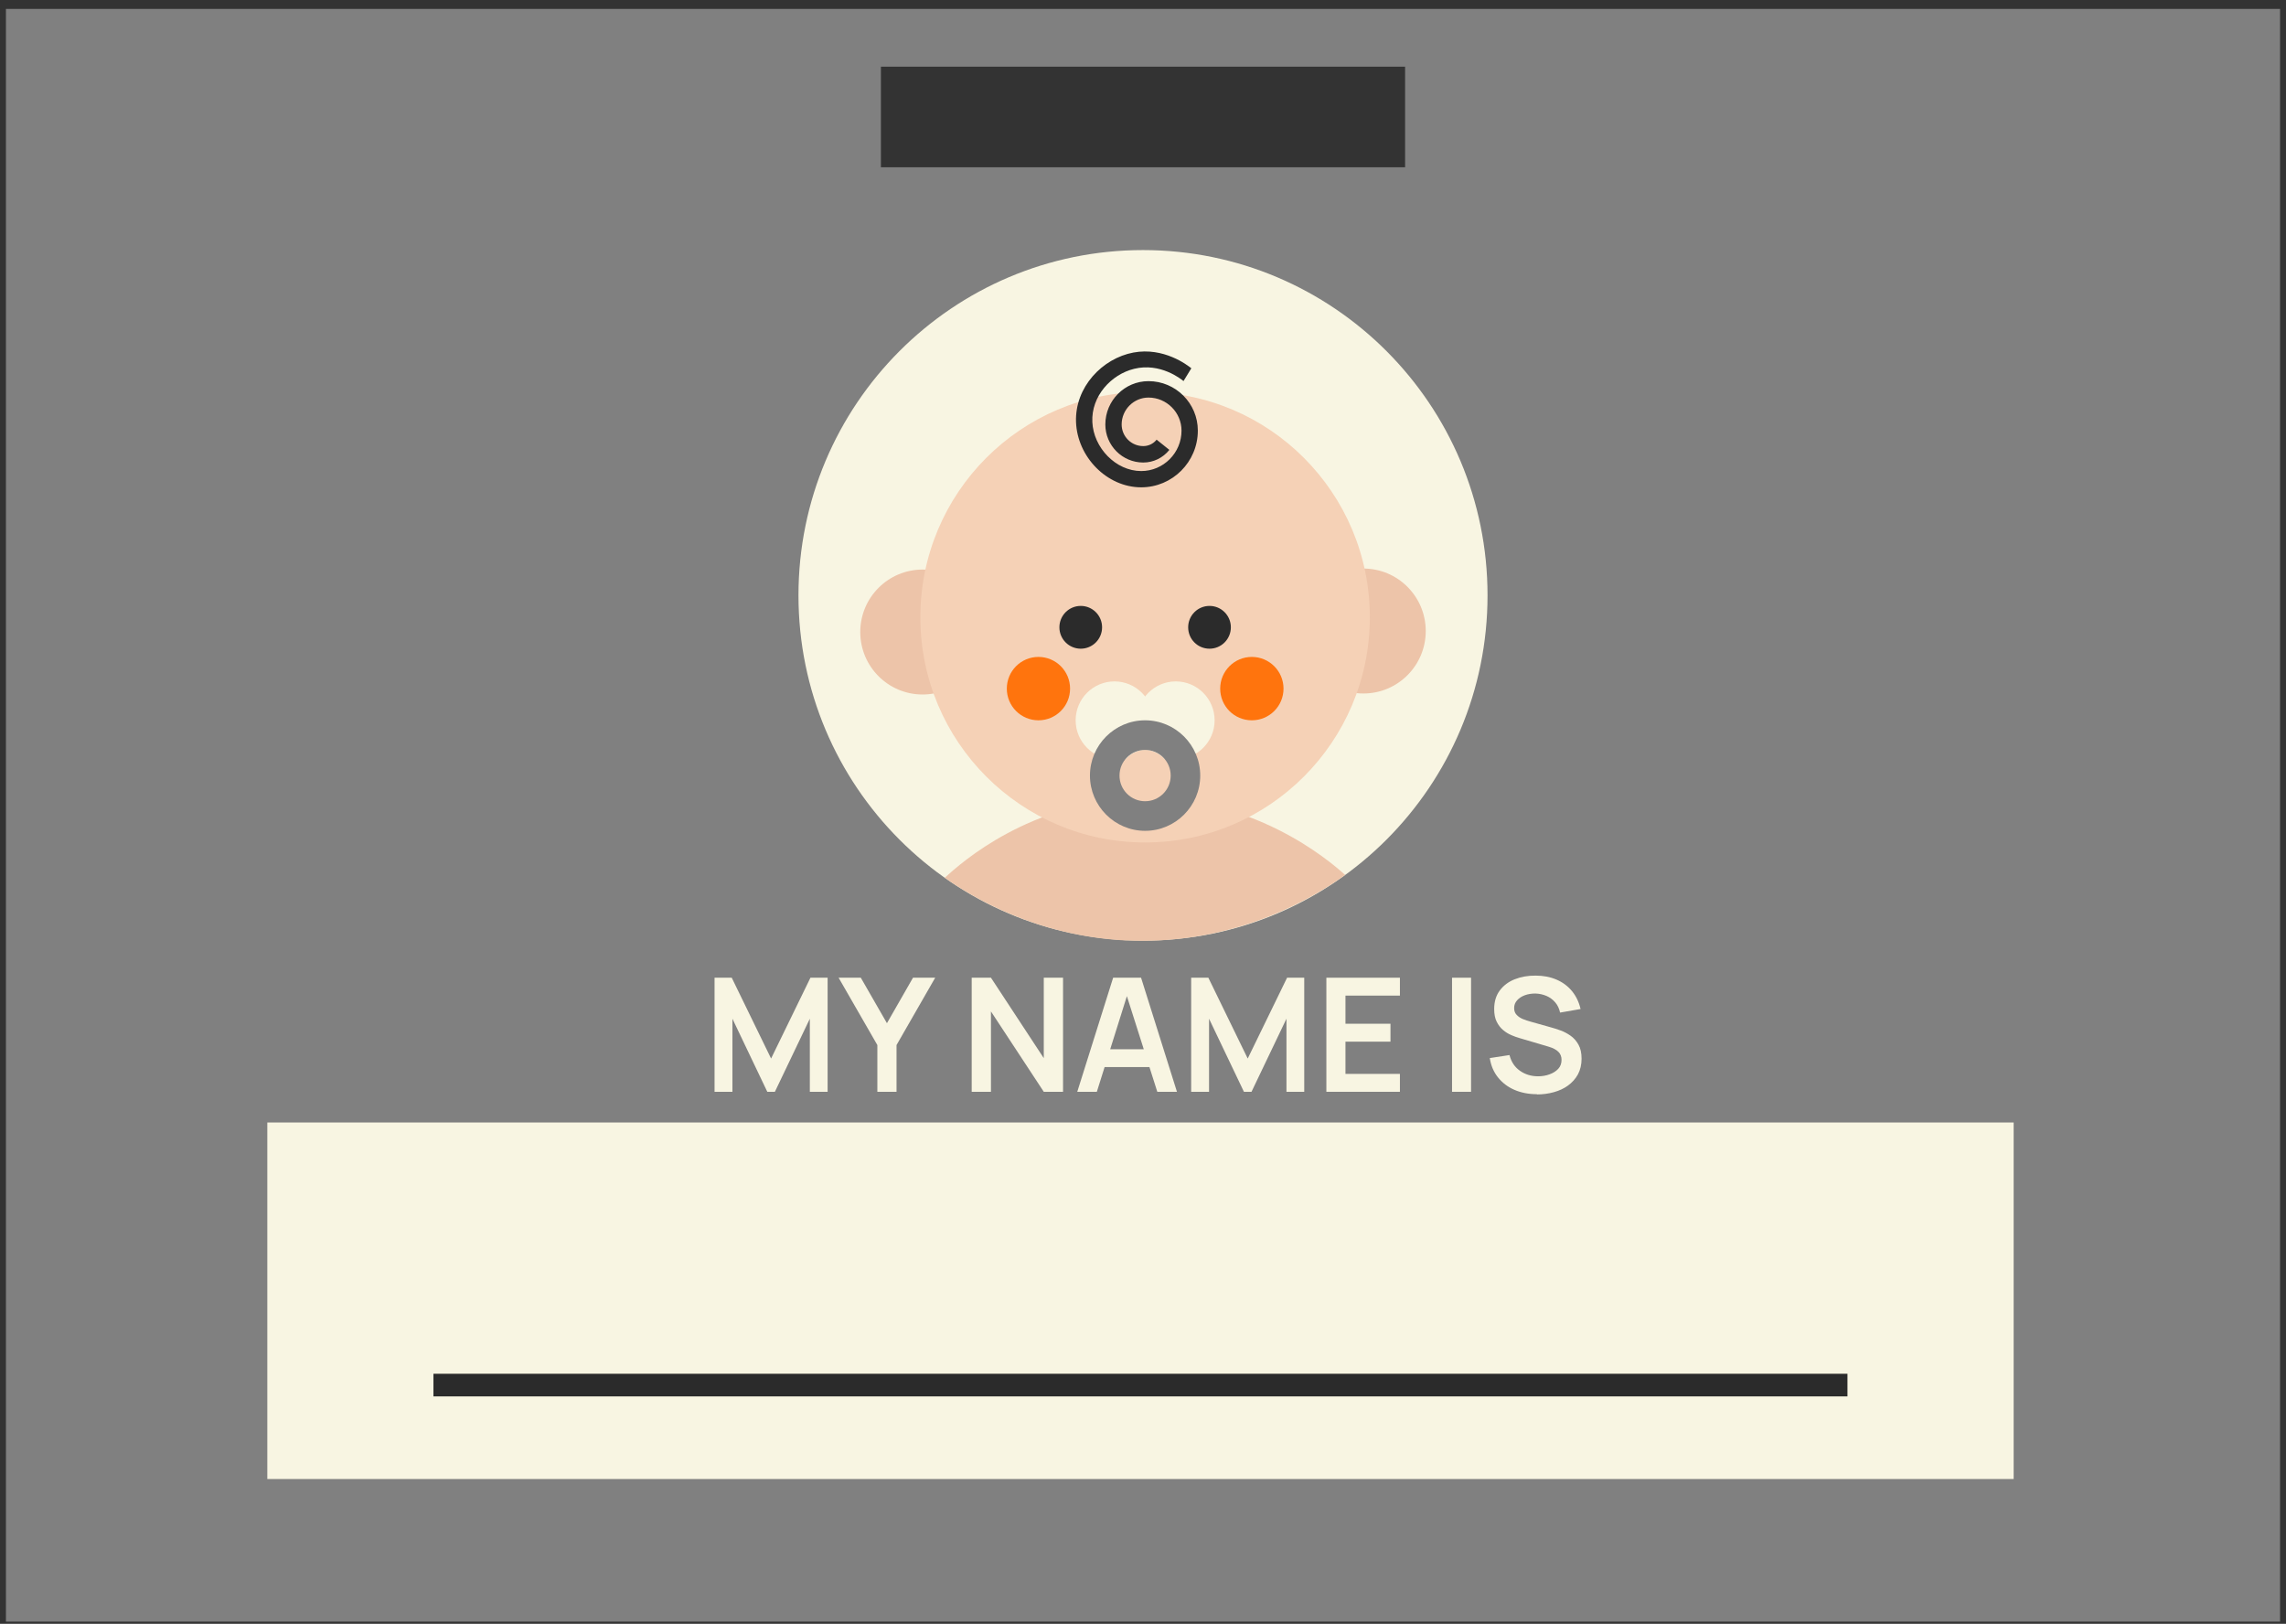
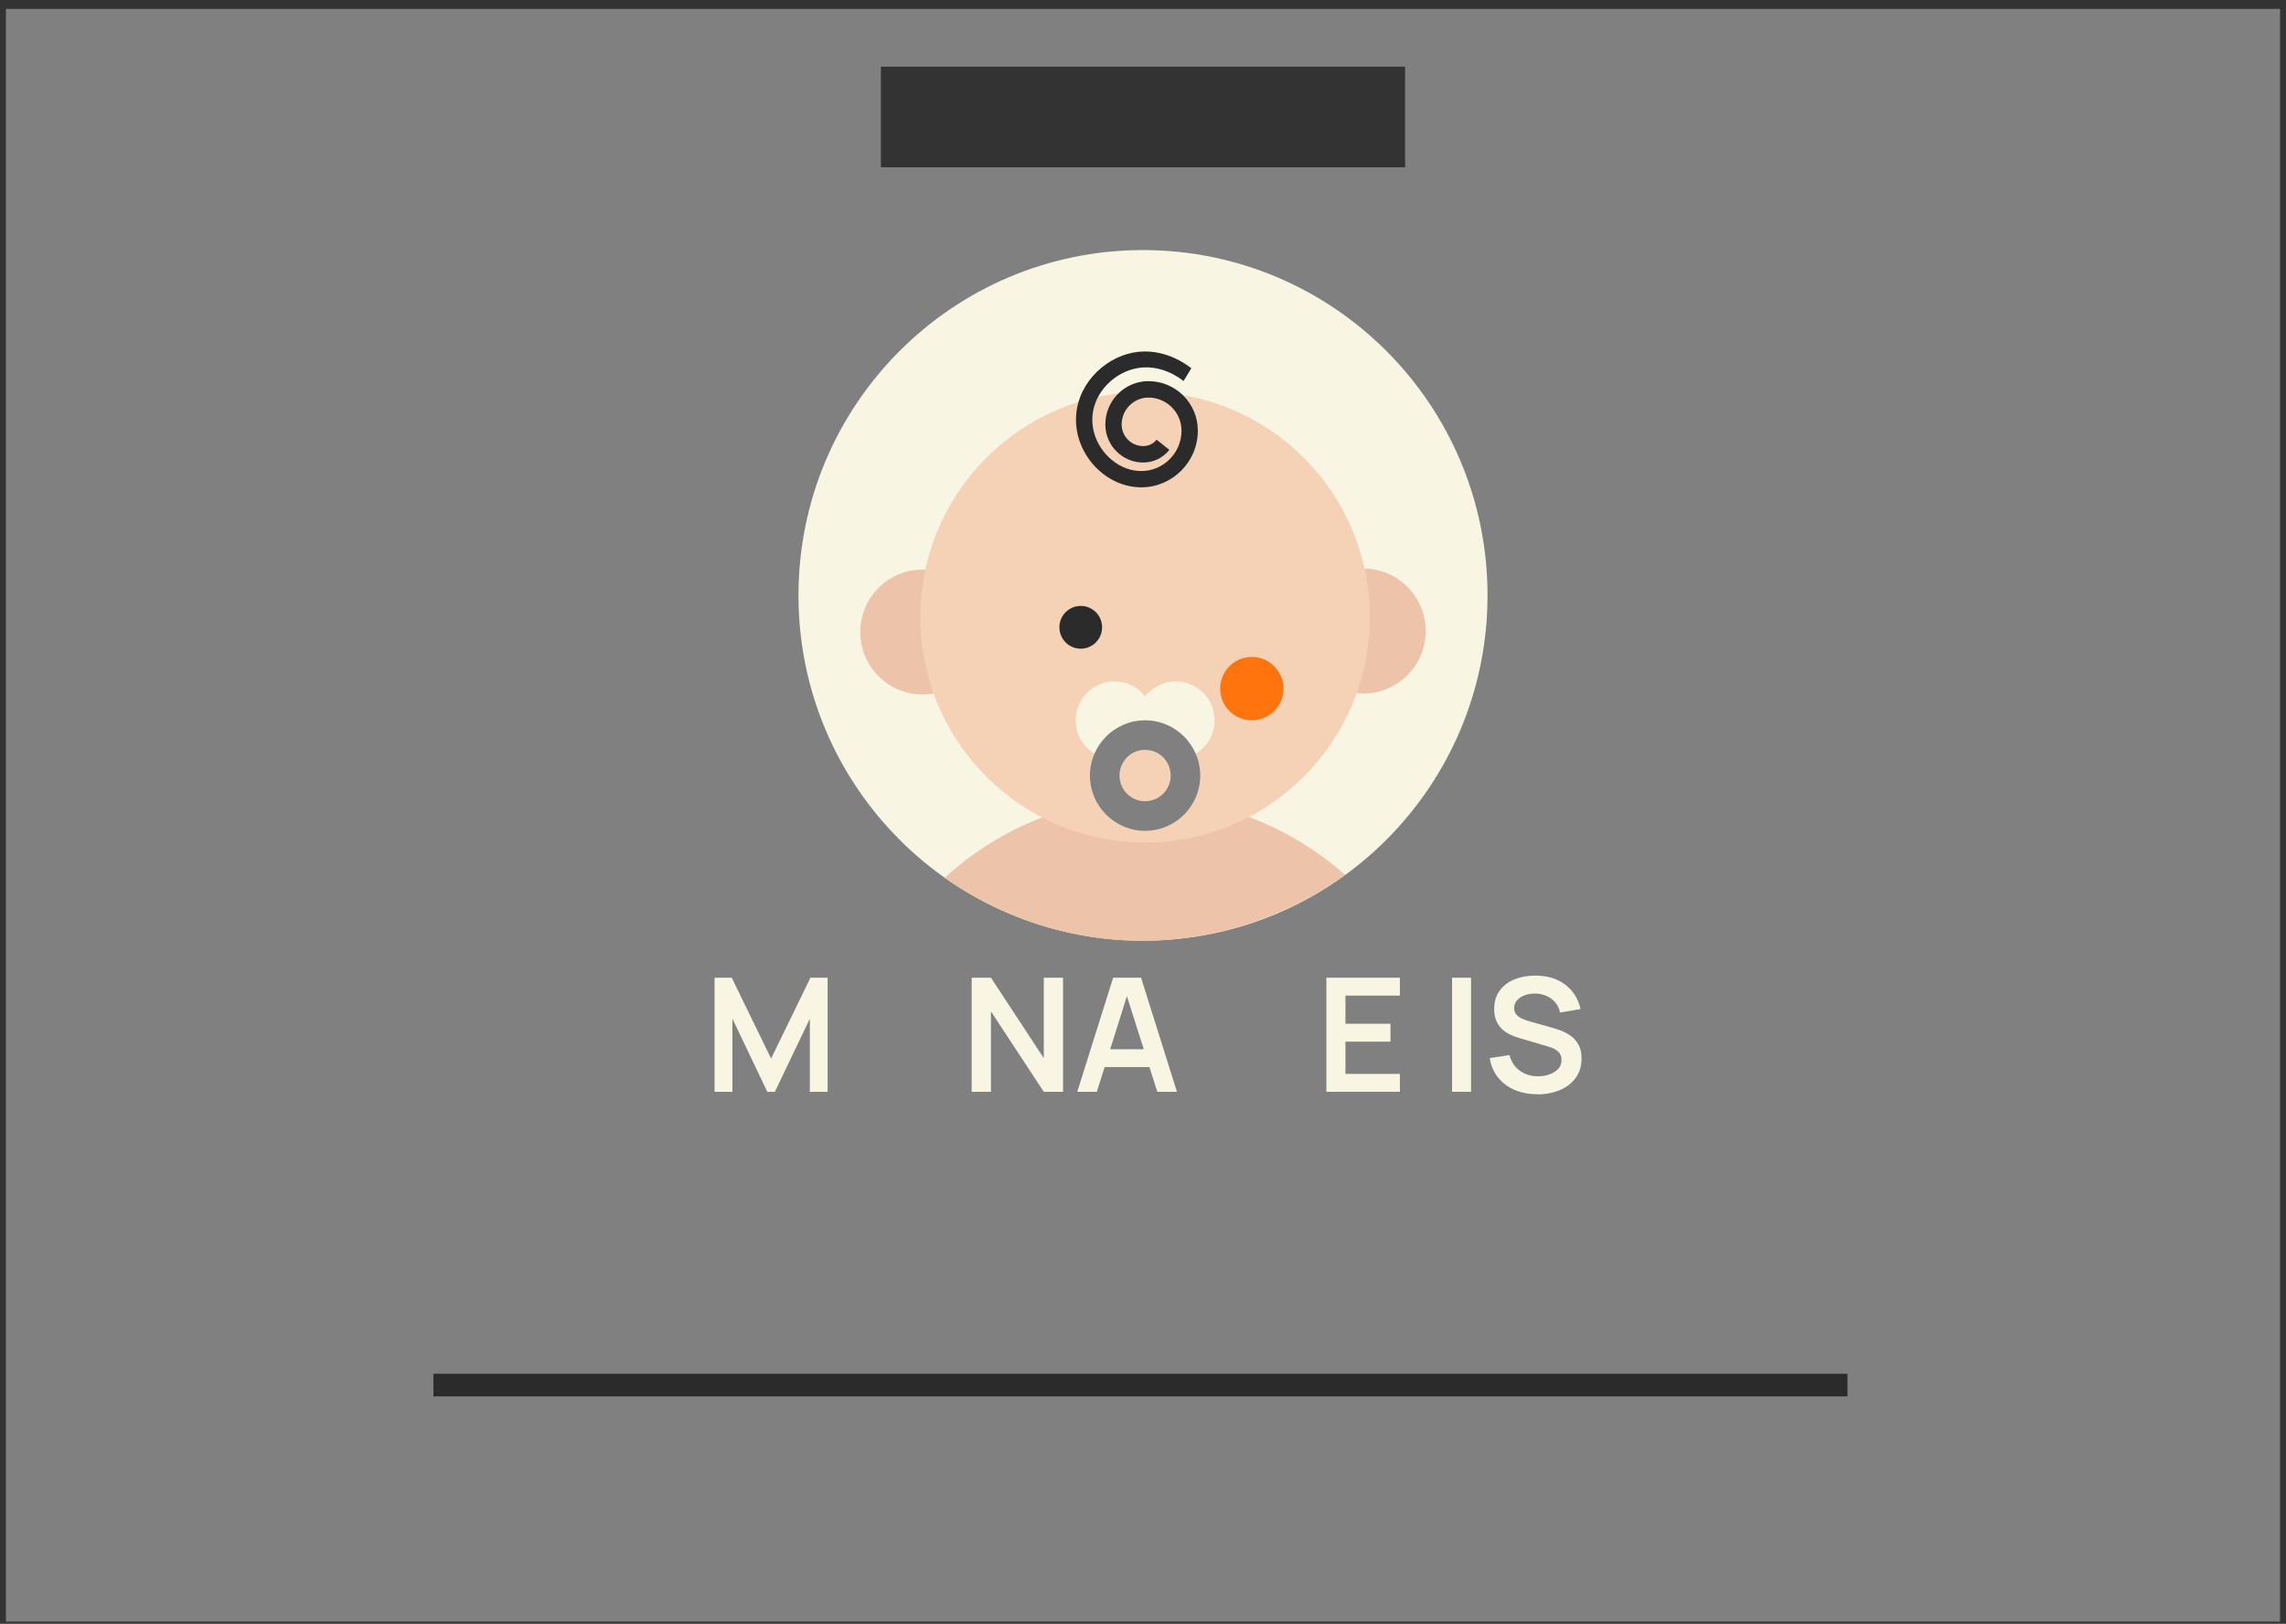
<svg xmlns="http://www.w3.org/2000/svg" width="252" height="179" viewBox="0 0 252 179" fill="none">
  <rect x="0" y="0" width="252" height="179" fill="#333333" stroke="none" />
  <g clip-path="url(#clip0_135_14655)">
    <path d="M0.653 0.979V178.759H251.347V0.979H0.653ZM154.892 18.443H97.108V7.353H154.892V18.443Z" fill="#808080" />
-     <path d="M221.978 123.737H29.468V163.038H221.978V123.737Z" fill="#F8F5E2" />
    <path d="M126 103.693C146.976 103.693 163.98 86.652 163.98 65.63C163.98 44.609 146.976 27.567 126 27.567C105.024 27.567 88.02 44.609 88.02 65.63C88.02 86.652 105.024 103.693 126 103.693Z" fill="#F8F5E2" />
    <path d="M124.201 103.676C114.15 103.198 107.057 98.806 104.15 96.764C106.077 94.97 113.536 88.459 125.079 87.998C137.978 87.485 146.555 94.893 148.285 96.448C145.591 98.387 136.708 104.257 124.201 103.667V103.676Z" fill="#EDC4A9" />
    <path d="M157.169 69.561C157.169 73.363 154.091 76.447 150.297 76.447C146.503 76.447 143.426 73.363 143.426 69.561C143.426 65.759 146.503 62.674 150.297 62.674C154.091 62.674 157.169 65.759 157.169 69.561Z" fill="#EDC4A9" />
    <path d="M108.575 69.671C108.575 73.474 105.497 76.558 101.703 76.558C97.909 76.558 94.832 73.474 94.832 69.671C94.832 65.87 97.909 62.785 101.703 62.785C105.497 62.785 108.575 65.87 108.575 69.671Z" fill="#EDC4A9" />
    <path d="M151.005 68.04C151.005 81.753 139.913 92.868 126.23 92.868C112.547 92.868 101.456 81.753 101.456 68.04C101.456 54.327 112.547 43.211 126.23 43.211C139.913 43.211 151.005 54.327 151.005 68.04Z" fill="#F5D1B6" />
    <path d="M141.491 75.909C141.491 77.84 139.931 79.403 137.995 79.403C136.06 79.403 134.509 77.84 134.509 75.909C134.509 73.978 136.069 72.415 137.995 72.415C139.922 72.415 141.491 73.978 141.491 75.909Z" fill="#FF740D" />
-     <path d="M117.961 75.909C117.961 77.84 116.401 79.403 114.474 79.403C112.547 79.403 110.987 77.84 110.987 75.909C110.987 73.978 112.547 72.415 114.474 72.415C116.401 72.415 117.961 73.978 117.961 75.909Z" fill="#FF740D" />
    <path d="M119.137 71.509C120.437 71.509 121.49 70.453 121.49 69.151C121.49 67.848 120.437 66.793 119.137 66.793C117.838 66.793 116.784 67.848 116.784 69.151C116.784 70.453 117.838 71.509 119.137 71.509Z" fill="#2B2B2B" />
-     <path d="M135.685 69.151C135.685 70.449 134.636 71.509 133.332 71.509C132.028 71.509 130.979 70.458 130.979 69.151C130.979 67.843 132.036 66.793 133.332 66.793C134.628 66.793 135.685 67.843 135.685 69.151Z" fill="#2B2B2B" />
    <path d="M127.134 79.403C127.134 77.036 125.216 75.114 122.854 75.114C120.493 75.114 118.575 77.036 118.575 79.403C118.575 81.769 120.493 83.692 122.854 83.692C123.383 83.692 123.877 83.581 124.346 83.41C124.653 83.128 125.028 82.923 125.446 82.795C126.469 82.009 127.134 80.787 127.134 79.403Z" fill="#F8F5E2" />
    <path d="M129.615 75.114C127.253 75.114 125.335 77.036 125.335 79.403C125.335 80.787 126.009 82.009 127.023 82.795C127.441 82.914 127.808 83.128 128.123 83.41C128.592 83.581 129.086 83.692 129.615 83.692C131.976 83.692 133.895 81.769 133.895 79.403C133.895 77.036 131.976 75.114 129.615 75.114Z" fill="#F8F5E2" />
    <path d="M129.615 79.403H122.863V83.692H124.082C124.602 83.068 125.369 82.667 126.239 82.667C127.109 82.667 127.876 83.068 128.396 83.692H129.615V79.403Z" fill="#F8F5E2" />
    <path d="M126.23 79.403C122.88 79.403 120.152 82.137 120.152 85.495C120.152 88.852 122.88 91.586 126.23 91.586C129.581 91.586 132.309 88.852 132.309 85.495C132.309 82.137 129.581 79.403 126.23 79.403ZM126.23 88.323C124.67 88.323 123.409 87.058 123.409 85.495C123.409 83.931 124.67 82.667 126.23 82.667C127.791 82.667 129.052 83.931 129.052 85.495C129.052 87.058 127.791 88.323 126.23 88.323Z" fill="#808080" />
    <path d="M125.804 53.72C122.01 53.72 118.754 50.354 118.617 46.518C118.481 42.664 121.524 39.503 124.943 38.862C128.293 38.239 130.894 40.247 131.328 40.597C131.039 41.067 130.757 41.537 130.467 42.007C130.186 41.776 127.893 39.947 125.02 40.657C122.496 41.272 120.28 43.664 120.416 46.526C120.544 49.346 122.991 51.926 125.804 51.926C128.251 51.926 130.246 49.927 130.246 47.475C130.246 45.467 128.609 43.826 126.605 43.826C124.977 43.826 123.647 45.159 123.647 46.791C123.647 48.107 124.713 49.175 126.026 49.175C126.605 49.175 127.142 48.919 127.501 48.466L128.907 49.593C128.2 50.474 127.151 50.986 126.026 50.986C123.724 50.986 121.848 49.106 121.848 46.791C121.848 44.16 123.98 42.015 126.605 42.015C129.606 42.015 132.045 44.459 132.045 47.466C132.045 50.918 129.24 53.72 125.804 53.72Z" fill="#2B2B2B" />
    <path d="M203.657 151.436H47.781V153.931H203.657V151.436Z" fill="#2B2B2B" />
    <path d="M78.77 120.353V107.777H80.663L85.002 116.688L89.341 107.777H91.234V120.353H89.273V112.297L85.42 120.353H84.584L80.739 112.297V120.353H78.77Z" fill="#F8F5E2" />
-     <path d="M96.716 120.353V115.201L92.445 107.777H94.891L97.773 112.792L100.646 107.777H103.093L98.83 115.201V120.353H96.707H96.716Z" fill="#F8F5E2" />
    <path d="M107.116 120.353V107.777H109.239L115.062 116.645V107.777H117.185V120.353H115.062L109.239 111.493V120.353H107.116Z" fill="#F8F5E2" />
    <path d="M118.754 120.353L122.709 107.777H125.787L129.743 120.353H127.577L123.988 109.067H124.457L120.911 120.353H118.754ZM120.962 117.628V115.663H127.552V117.628H120.962Z" fill="#F8F5E2" />
-     <path d="M131.311 120.353V107.777H133.204L137.543 116.688L141.883 107.777H143.775V120.353H141.814V112.297L137.961 120.353H137.126L133.281 112.297V120.353H131.311Z" fill="#F8F5E2" />
    <path d="M146.214 120.353V107.777H154.321V109.75H148.319V112.852H153.281V114.826H148.319V118.38H154.321V120.353H146.214Z" fill="#F8F5E2" />
    <path d="M160.067 120.353V107.777H162.164V120.353H160.067Z" fill="#F8F5E2" />
    <path d="M169.428 120.618C168.507 120.618 167.68 120.456 166.947 120.14C166.214 119.824 165.609 119.362 165.131 118.764C164.654 118.166 164.355 117.457 164.228 116.637L166.401 116.304C166.589 117.047 166.973 117.628 167.544 118.03C168.124 118.44 168.789 118.645 169.547 118.645C169.991 118.645 170.417 118.576 170.809 118.431C171.201 118.294 171.525 118.089 171.772 117.824C172.02 117.56 172.139 117.226 172.139 116.833C172.139 116.663 172.113 116.5 172.054 116.346C171.994 116.193 171.909 116.064 171.798 115.953C171.687 115.842 171.542 115.731 171.363 115.637C171.184 115.543 170.98 115.458 170.749 115.39L167.51 114.433C167.228 114.356 166.93 114.245 166.606 114.108C166.282 113.971 165.975 113.783 165.694 113.544C165.404 113.305 165.174 112.997 164.986 112.621C164.799 112.245 164.713 111.784 164.713 111.229C164.713 110.417 164.918 109.742 165.327 109.187C165.737 108.64 166.291 108.221 166.981 107.948C167.672 107.674 168.448 107.538 169.292 107.546C170.153 107.546 170.92 107.7 171.593 107.991C172.267 108.281 172.83 108.7 173.281 109.246C173.733 109.793 174.057 110.451 174.236 111.229L171.977 111.622C171.883 111.177 171.704 110.801 171.44 110.494C171.176 110.186 170.852 109.947 170.477 109.785C170.093 109.622 169.692 109.537 169.257 109.52C168.84 109.52 168.448 109.58 168.098 109.708C167.748 109.836 167.45 110.024 167.237 110.272C167.015 110.52 166.913 110.801 166.913 111.126C166.913 111.434 167.007 111.69 167.194 111.878C167.382 112.075 167.612 112.228 167.885 112.339C168.158 112.45 168.439 112.544 168.729 112.621L170.98 113.254C171.286 113.339 171.636 113.442 172.02 113.587C172.403 113.723 172.77 113.92 173.128 114.168C173.486 114.416 173.776 114.749 174.006 115.159C174.236 115.569 174.347 116.082 174.347 116.714C174.347 117.346 174.211 117.936 173.946 118.431C173.674 118.927 173.307 119.328 172.855 119.661C172.403 119.995 171.875 120.234 171.286 120.396C170.698 120.559 170.076 120.644 169.436 120.644L169.428 120.618Z" fill="#F8F5E2" />
  </g>
  <defs>
    <clipPath id="clip0_135_14655">
      <rect width="250.694" height="177.78" fill="white" transform="translate(0.653 0.979)" />
    </clipPath>
  </defs>
</svg>